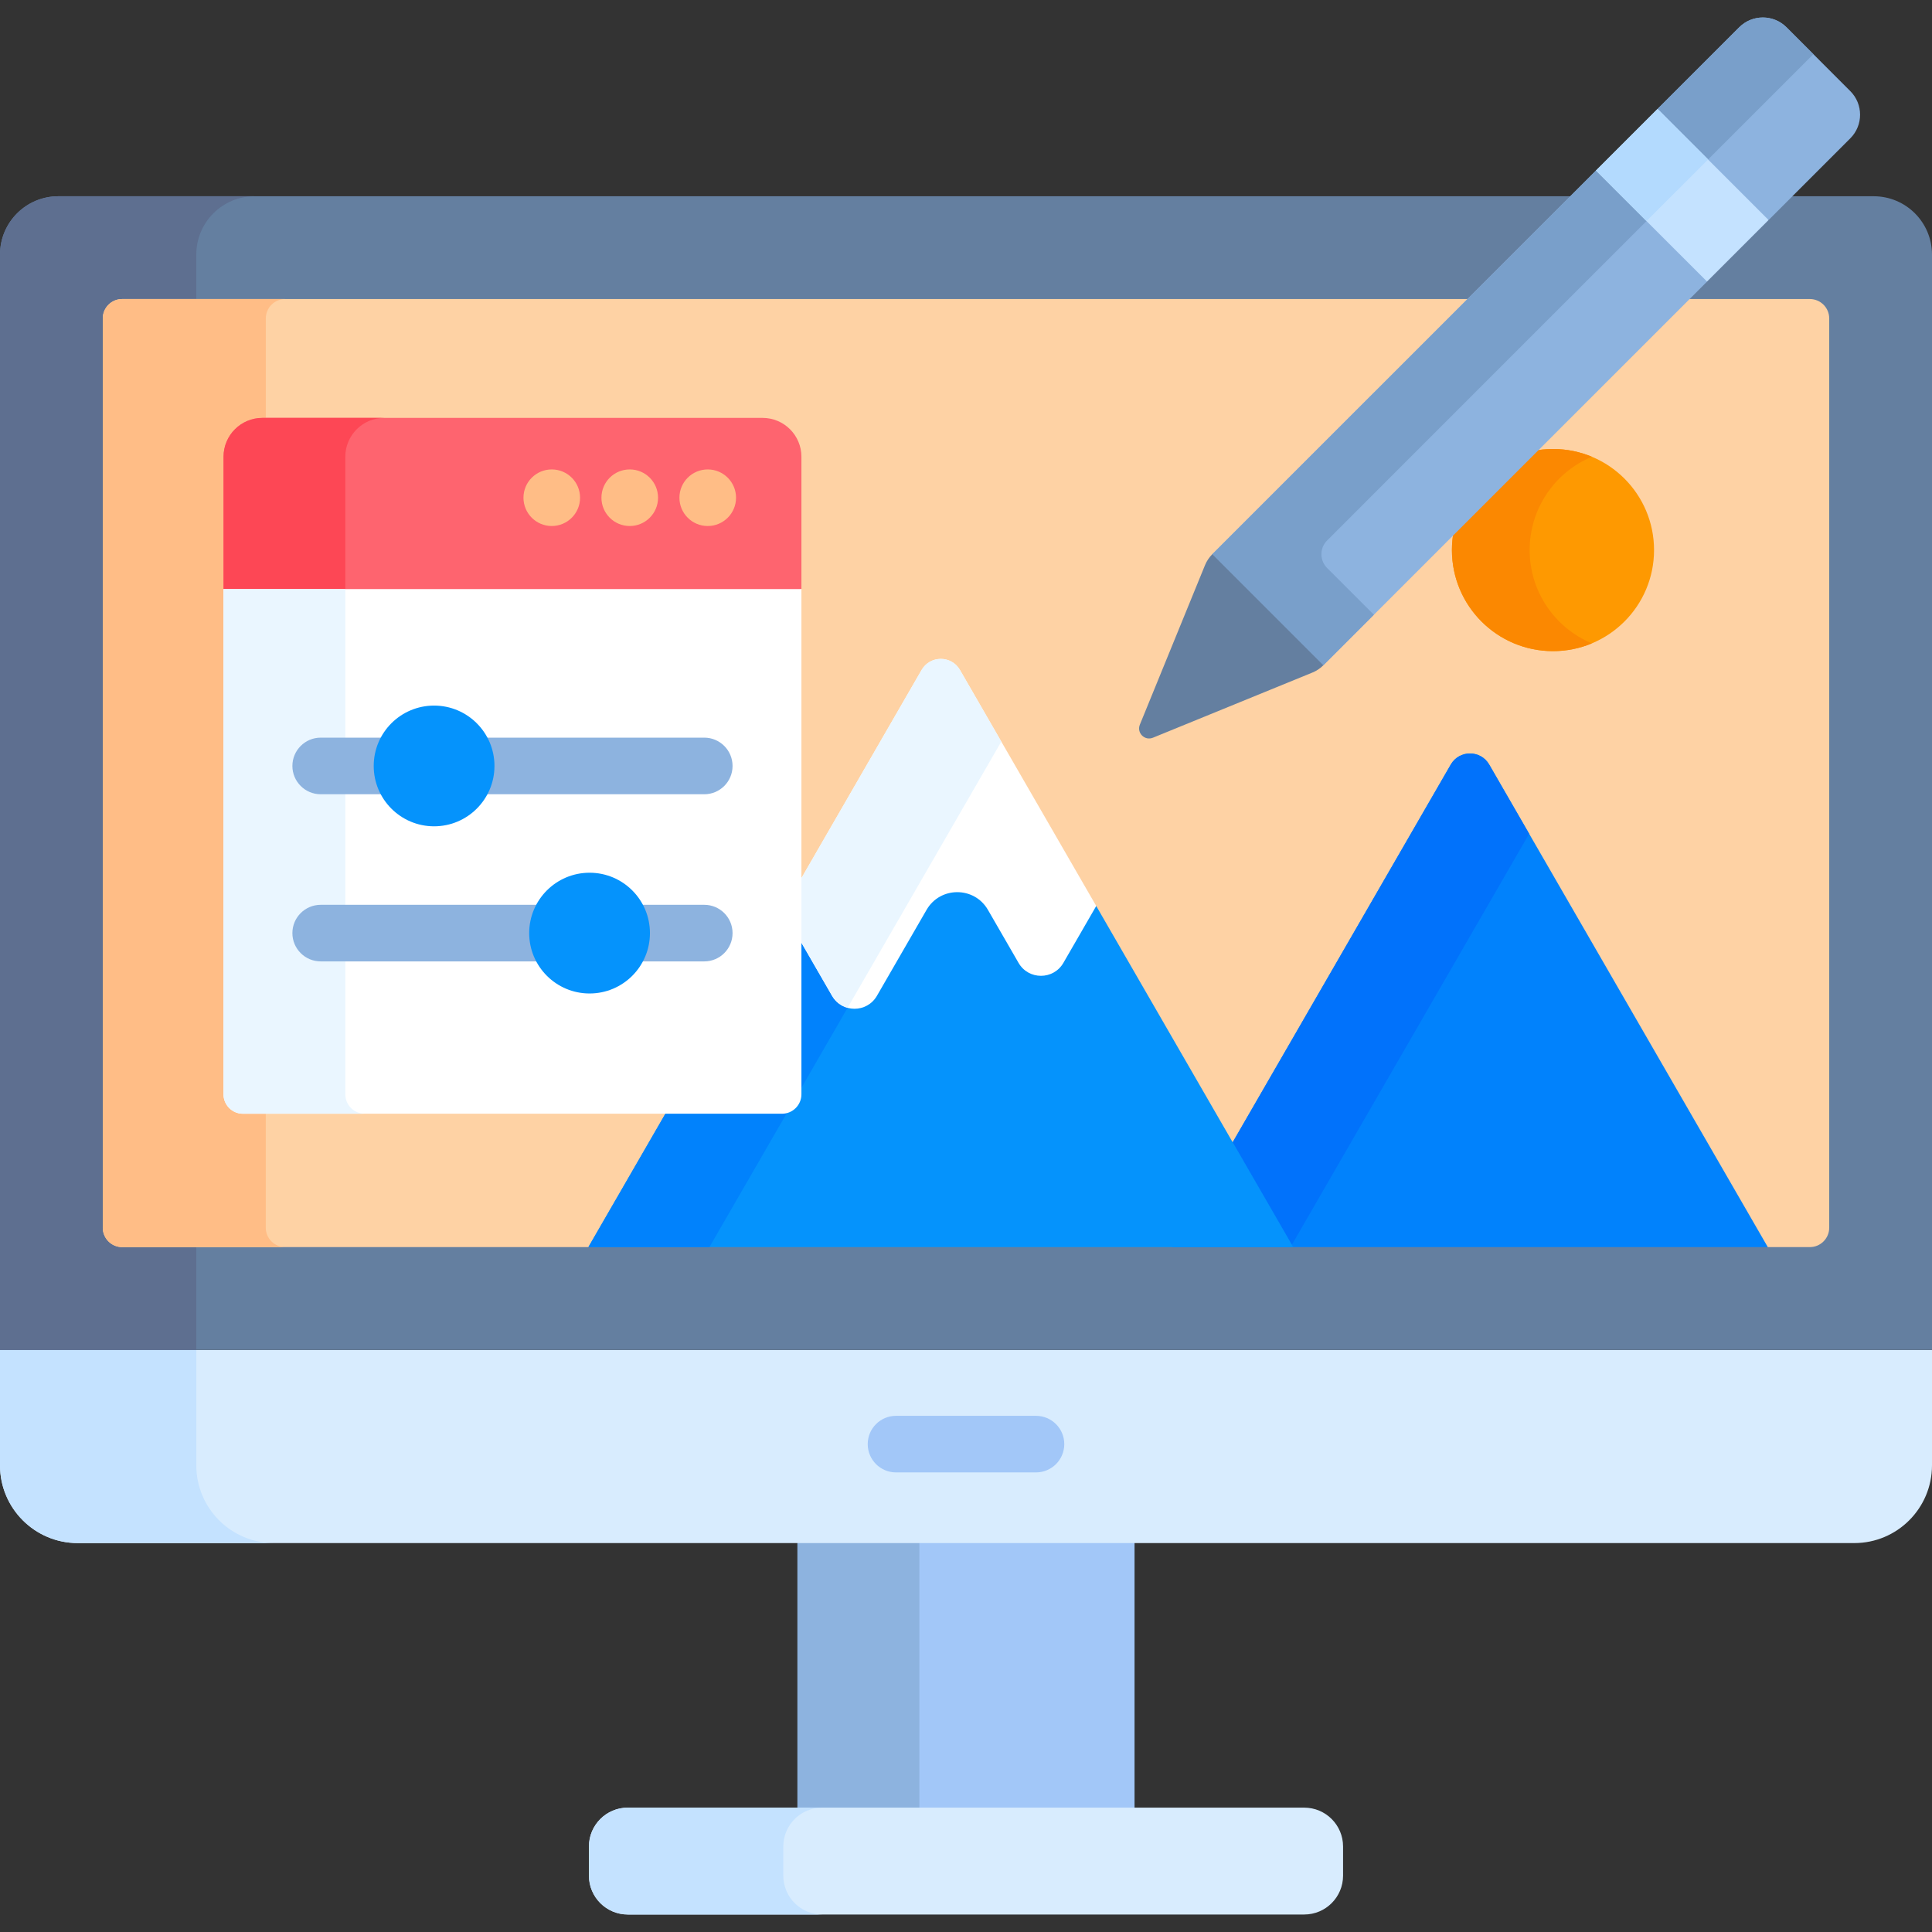
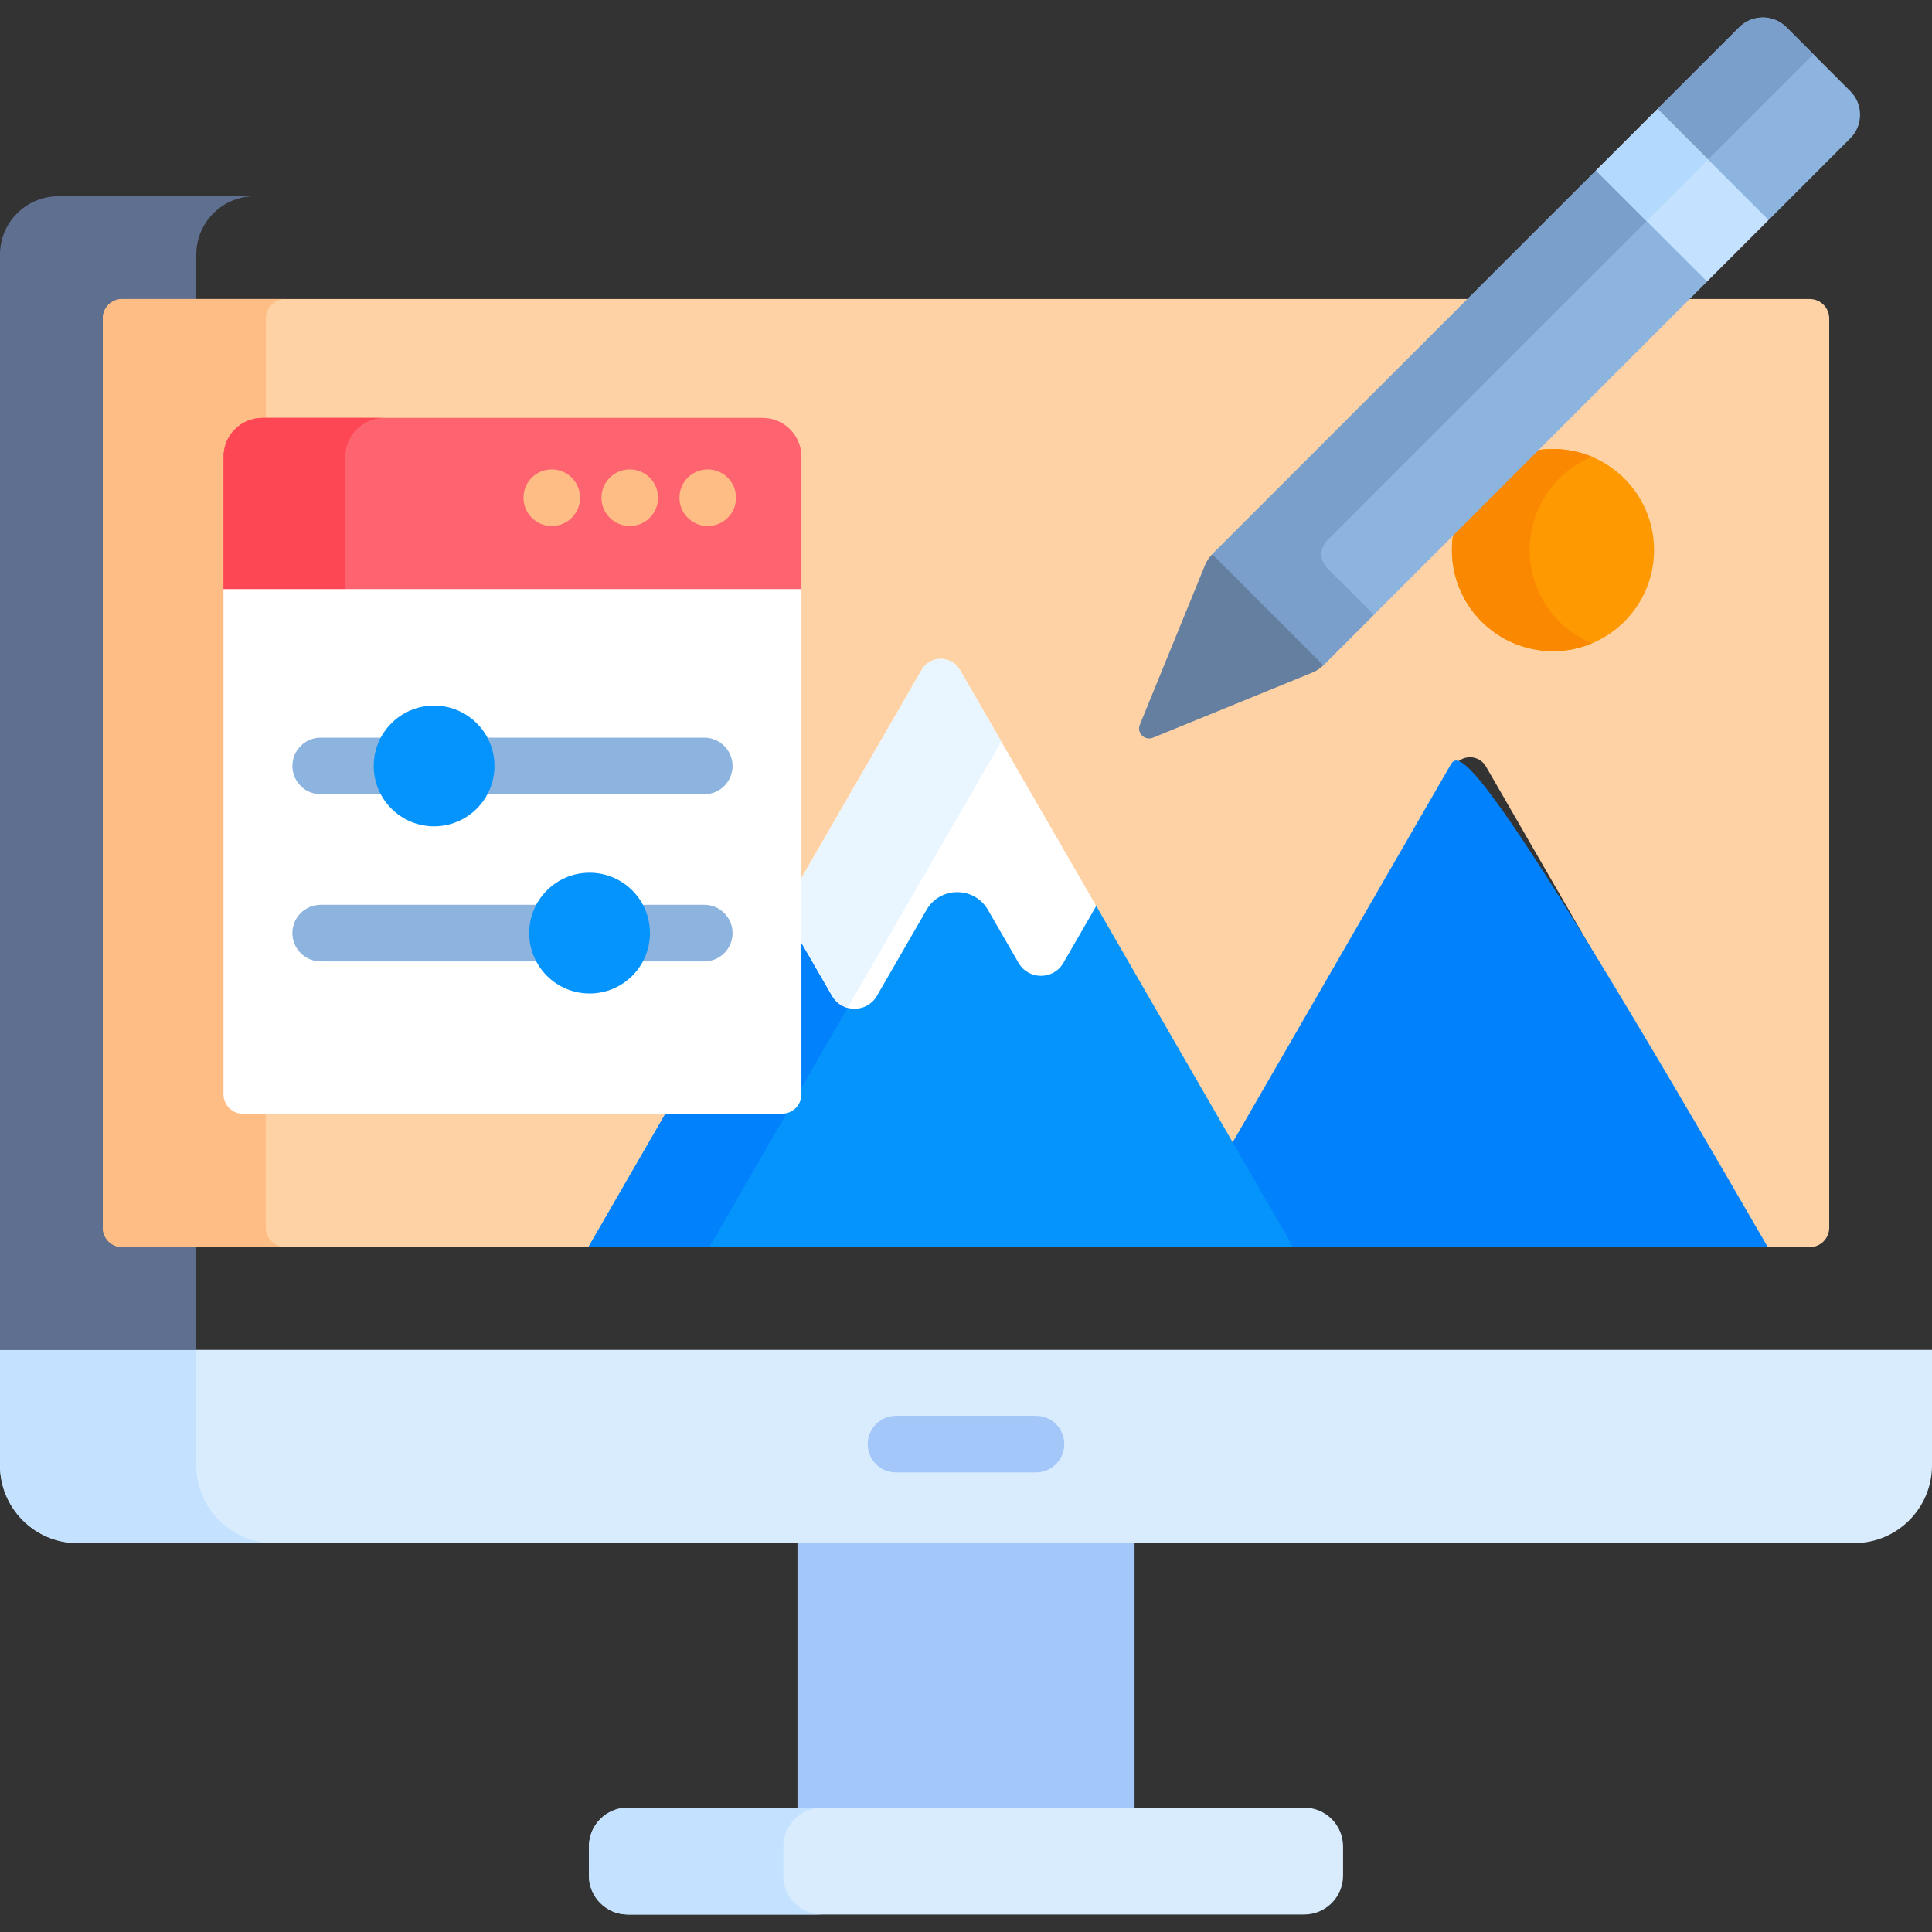
<svg xmlns="http://www.w3.org/2000/svg" width="76" height="76" viewBox="0 0 76 76" fill="none">
  <rect x="0" y="0" width="76" height="76" fill="#333333" stroke="none" />
  <g clip-path="url(#clip0_1_567)">
    <path d="M31.37 60.548H44.63V71.261H31.37V60.548Z" fill="#A2C7F8" />
-     <path d="M31.37 60.548H36.165V71.261H31.37V60.548Z" fill="#8DB3DF" />
    <path d="M51.304 75.312H24.696C23.852 75.312 23.167 74.627 23.167 73.783V72.637C23.167 71.792 23.852 71.108 24.696 71.108H51.304C52.148 71.108 52.833 71.792 52.833 72.637V73.783C52.833 74.627 52.148 75.312 51.304 75.312Z" fill="#D8ECFE" />
    <path d="M30.813 73.783V72.637C30.813 71.792 31.497 71.108 32.342 71.108H24.696C23.852 71.108 23.167 71.792 23.167 72.637V73.783C23.167 74.627 23.852 75.312 24.696 75.312H32.342C31.497 75.312 30.813 74.627 30.813 73.783Z" fill="#C4E2FF" />
    <path d="M0 57.642C0 59.331 1.369 60.701 3.058 60.701H72.942C74.631 60.701 76 59.331 76 57.642V53.101H0V57.642Z" fill="#D8ECFE" />
    <path d="M7.722 57.642V53.101H0V57.642C0 59.331 1.369 60.701 3.058 60.701H10.781C9.092 60.701 7.722 59.331 7.722 57.642Z" fill="#C4E2FF" />
    <path d="M40.752 57.921H35.248C34.633 57.921 34.134 57.423 34.134 56.808C34.134 56.193 34.633 55.695 35.248 55.695H40.752C41.367 55.695 41.866 56.193 41.866 56.808C41.866 57.423 41.367 57.921 40.752 57.921Z" fill="#A2C7F8" />
-     <path d="M76 53.101H0V10.014C0 8.748 1.027 7.72 2.294 7.72H73.706C74.973 7.72 76 8.747 76 10.014L76 53.101Z" fill="#647FA0" />
    <path d="M4.807 49.058C4.385 49.058 4.043 48.716 4.043 48.294V12.528C4.043 12.105 4.385 11.763 4.807 11.763H7.722V10.014C7.722 8.747 8.749 7.72 10.016 7.72H2.294C1.027 7.72 0 8.747 0 10.014V53.101H7.722V49.058H4.807Z" fill="#5E6F90" />
    <path d="M71.193 11.763H4.807C4.385 11.763 4.043 12.105 4.043 12.527V48.294C4.043 48.716 4.385 49.058 4.807 49.058H23.145L23.402 48.91L26.346 43.811H30.762C31.183 43.811 31.526 43.468 31.526 43.046V34.839L36.381 26.43C36.512 26.203 36.746 26.068 37.008 26.068C37.27 26.068 37.504 26.203 37.635 26.43L48.434 45.134L48.49 45.125L48.546 45.135L57.198 30.149C57.329 29.923 57.563 29.788 57.825 29.788C58.087 29.788 58.321 29.923 58.452 30.149L69.283 48.91L69.541 49.058H71.193C71.615 49.058 71.957 48.716 71.957 48.294V12.527C71.957 12.105 71.615 11.763 71.193 11.763Z" fill="#FED2A4" />
    <path d="M61.09 25.614C63.286 25.614 65.066 23.834 65.066 21.638C65.066 19.442 63.286 17.662 61.09 17.662C58.895 17.662 57.115 19.442 57.115 21.638C57.115 23.834 58.895 25.614 61.09 25.614Z" fill="#FE9901" />
    <path d="M60.173 21.638C60.173 19.984 61.183 18.566 62.62 17.967C62.149 17.771 61.633 17.662 61.09 17.662C58.895 17.662 57.115 19.442 57.115 21.638C57.115 23.834 58.895 25.614 61.09 25.614C61.633 25.614 62.149 25.505 62.62 25.309C61.183 24.709 60.173 23.292 60.173 21.638Z" fill="#FB8801" />
    <path d="M10.455 48.294V43.811H9.557C9.135 43.811 8.793 43.468 8.793 43.046V17.968C8.793 17.123 9.477 16.438 10.322 16.438H10.456V12.527C10.456 12.105 10.798 11.763 11.22 11.763H4.807C4.385 11.763 4.043 12.105 4.043 12.527V48.294C4.043 48.716 4.385 49.059 4.807 49.059H11.22C10.798 49.058 10.455 48.716 10.455 48.294Z" fill="#FFBD86" />
-     <path d="M57.07 30.075L46.11 49.058H69.541L58.581 30.075C58.245 29.494 57.406 29.494 57.07 30.075Z" fill="#0182FC" />
-     <path d="M50.818 48.967L60.153 32.799L58.581 30.075C58.245 29.494 57.406 29.494 57.07 30.075L48.49 44.935L50.818 48.967Z" fill="#0172FB" />
+     <path d="M57.07 30.075L46.11 49.058H69.541C58.245 29.494 57.406 29.494 57.07 30.075Z" fill="#0182FC" />
    <path d="M43.123 35.639H42.952L41.703 37.802C41.545 38.075 41.264 38.237 40.949 38.237C40.634 38.237 40.352 38.075 40.195 37.802L38.992 35.718C38.713 35.235 38.214 34.947 37.656 34.947C37.098 34.947 36.599 35.235 36.32 35.718L34.368 39.099C34.211 39.371 33.929 39.534 33.614 39.534C33.3 39.534 33.018 39.371 32.861 39.099L31.378 36.531V43.046C31.378 43.386 31.102 43.663 30.762 43.663H26.261L23.146 49.058H50.871L43.123 35.639Z" fill="#0593FC" />
    <path d="M31.378 43.046C31.378 43.047 31.378 43.047 31.378 43.047L33.342 39.645C33.099 39.578 32.876 39.422 32.732 39.173L31.378 36.828V43.046Z" fill="#0182FC" />
    <path d="M30.762 43.662H26.261L23.145 49.058H27.907L31.073 43.575C30.982 43.629 30.876 43.662 30.762 43.662Z" fill="#0182FC" />
    <path d="M63.12 6.823L62.789 6.702L47.688 21.802L47.706 22.006L51.861 26.161L52.057 26.171L67.158 11.071L66.88 10.583L63.12 6.823Z" fill="#8DB3DF" />
    <path d="M72.786 3.584L70.276 1.073C69.762 0.56 68.93 0.56 68.417 1.073L65.21 4.28L65.462 4.741L69.269 8.548L69.58 8.649L72.786 5.442C73.299 4.929 73.299 4.097 72.786 3.584Z" fill="#8DB3DF" />
    <path d="M37.763 26.356C37.428 25.774 36.588 25.774 36.253 26.356L31.378 34.799V36.828L32.732 39.173C33.124 39.852 34.104 39.852 34.496 39.173L36.448 35.792C36.985 34.863 38.327 34.863 38.863 35.792L40.067 37.877C40.459 38.556 41.439 38.556 41.831 37.877L43.123 35.639L37.763 26.356Z" fill="white" />
    <path d="M37.763 26.356C37.428 25.774 36.588 25.774 36.253 26.356L31.378 34.799V36.828L32.732 39.173C32.876 39.422 33.099 39.578 33.342 39.645L39.389 29.172L37.763 26.356Z" fill="#EAF6FF" />
    <path d="M29.997 16.439H10.322C9.477 16.439 8.793 17.123 8.793 17.968V23.173L9.158 23.326H31.134L31.526 23.173V17.968C31.526 17.123 30.842 16.439 29.997 16.439Z" fill="#FE646F" />
    <path d="M13.584 17.968C13.584 17.123 14.269 16.439 15.113 16.439H10.322C9.477 16.439 8.793 17.123 8.793 17.968V23.173L9.158 23.326H13.949L13.584 23.173V17.968Z" fill="#FD4755" />
    <path d="M30.762 43.811H9.557C9.135 43.811 8.793 43.469 8.793 43.046V23.173H31.526V43.046C31.526 43.469 31.184 43.811 30.762 43.811Z" fill="white" />
-     <path d="M13.584 43.046V23.173H8.793V43.046C8.793 43.469 9.135 43.811 9.557 43.811H14.349C13.927 43.811 13.584 43.469 13.584 43.046Z" fill="#EAF6FF" />
    <path d="M27.704 37.819H12.616C12.001 37.819 11.502 37.321 11.502 36.706C11.502 36.091 12.001 35.593 12.616 35.593H27.704C28.319 35.593 28.817 36.091 28.817 36.706C28.817 37.321 28.319 37.819 27.704 37.819Z" fill="#8DB3DF" />
    <path d="M23.192 39.081C24.504 39.081 25.567 38.018 25.567 36.706C25.567 35.394 24.504 34.331 23.192 34.331C21.881 34.331 20.817 35.394 20.817 36.706C20.817 38.018 21.881 39.081 23.192 39.081Z" fill="#0593FC" />
    <path d="M27.704 31.244H12.616C12.001 31.244 11.502 30.745 11.502 30.131C11.502 29.516 12.001 29.017 12.616 29.017H27.704C28.319 29.017 28.817 29.516 28.817 30.131C28.817 30.745 28.319 31.244 27.704 31.244Z" fill="#8DB3DF" />
    <path d="M17.076 32.505C18.387 32.505 19.451 31.442 19.451 30.131C19.451 28.819 18.387 27.756 17.076 27.756C15.764 27.756 14.701 28.819 14.701 30.131C14.701 31.442 15.764 32.505 17.076 32.505Z" fill="#0593FC" />
    <path d="M27.84 20.692C28.455 20.692 28.954 20.194 28.954 19.579C28.954 18.964 28.455 18.466 27.84 18.466C27.226 18.466 26.727 18.964 26.727 19.579C26.727 20.194 27.226 20.692 27.84 20.692Z" fill="#FFBD86" />
    <path d="M24.773 20.692C25.387 20.692 25.886 20.194 25.886 19.579C25.886 18.964 25.387 18.466 24.773 18.466C24.158 18.466 23.659 18.964 23.659 19.579C23.659 20.194 24.158 20.692 24.773 20.692Z" fill="#FFBD86" />
    <path d="M21.705 20.692C22.32 20.692 22.818 20.194 22.818 19.579C22.818 18.964 22.32 18.466 21.705 18.466C21.09 18.466 20.592 18.964 20.592 19.579C20.592 20.194 21.09 20.692 21.705 20.692Z" fill="#FFBD86" />
    <path d="M71.334 2.132L70.275 1.073C69.762 0.56 68.93 0.56 68.417 1.073L65.21 4.28L67.198 6.268L71.334 2.132Z" fill="#799FCA" />
    <path d="M52.205 21.262L64.776 8.689L62.789 6.702L47.688 21.802L47.706 22.006L51.862 26.161L52.057 26.171L54.045 24.183L52.205 22.343C51.906 22.044 51.906 21.56 52.205 21.262Z" fill="#799FCA" />
    <path d="M47.688 21.802C47.564 21.926 47.467 22.073 47.401 22.234L44.839 28.506C44.707 28.829 45.029 29.152 45.353 29.02L51.624 26.458C51.786 26.392 51.933 26.295 52.057 26.171L47.688 21.802Z" fill="#647FA0" />
    <path d="M62.781 6.708L65.203 4.286L69.571 8.655L67.15 11.076L62.781 6.708Z" fill="#C4E2FF" />
    <path d="M62.782 6.708L65.203 4.286L67.191 6.274L64.769 8.696L62.782 6.708Z" fill="#B3DAFE" />
  </g>
  <defs>
    <clipPath id="clip0_1_567">
      <rect width="76" height="76" fill="white" />
    </clipPath>
  </defs>
</svg>